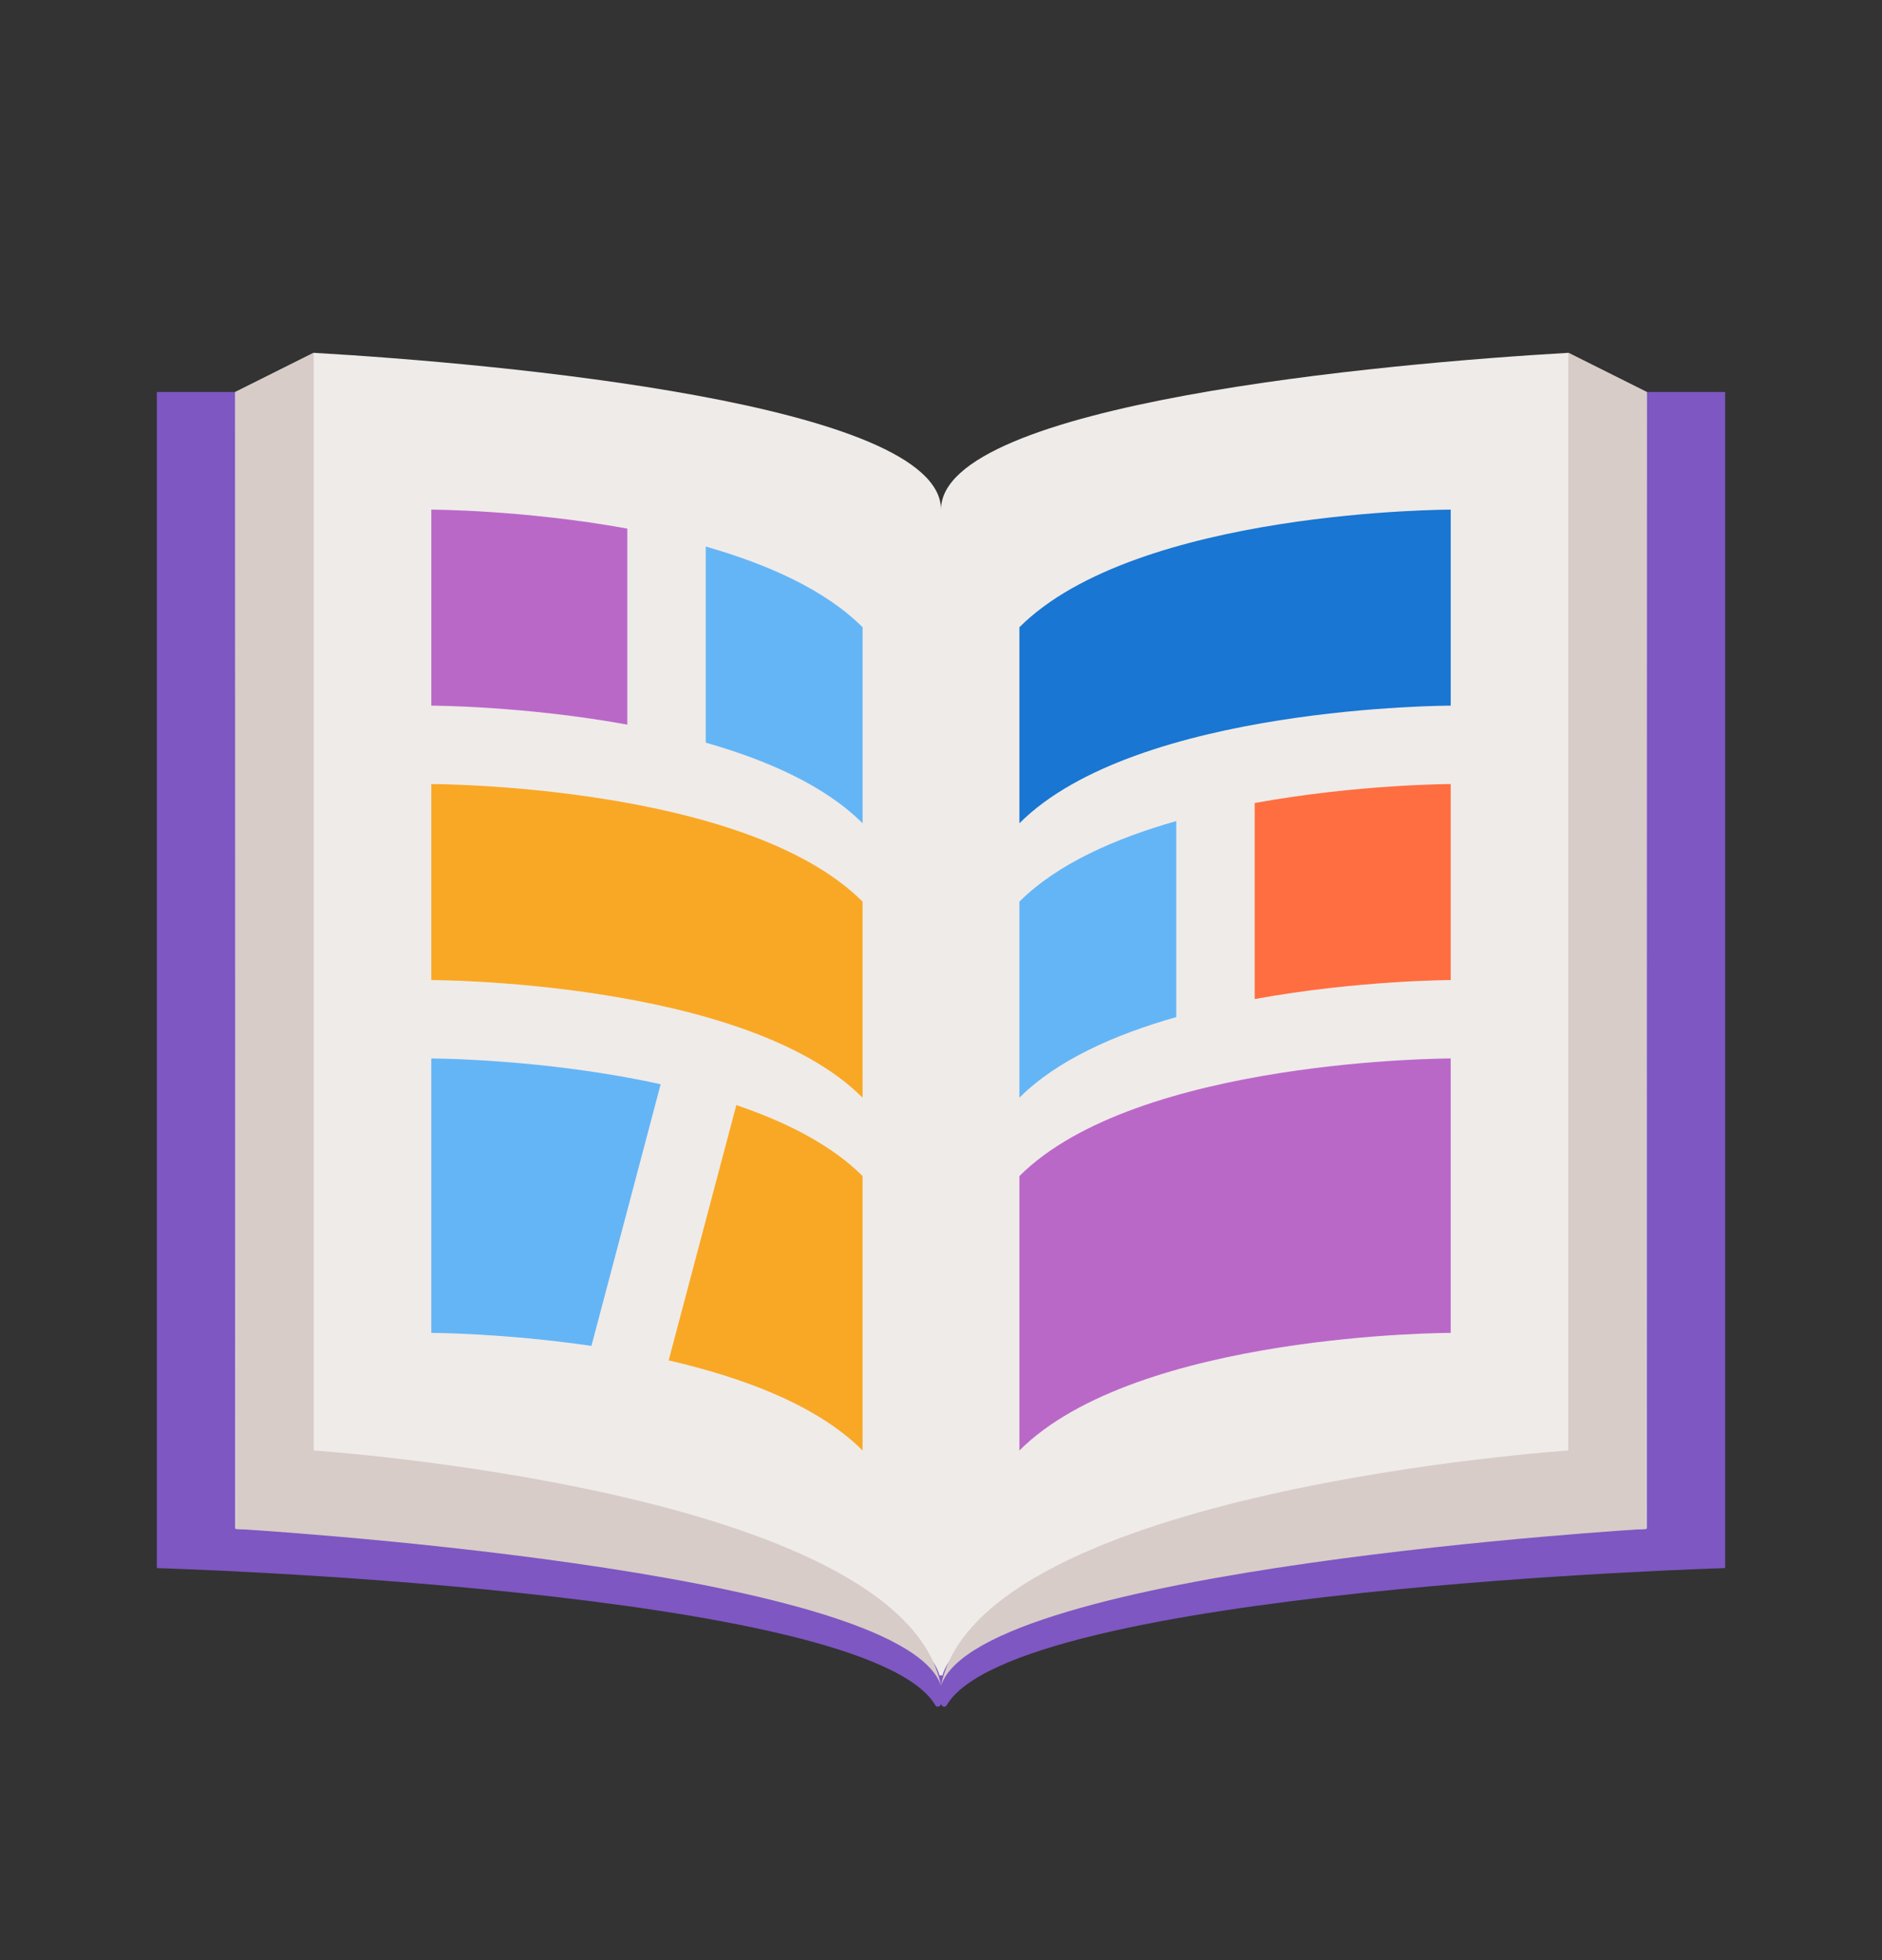
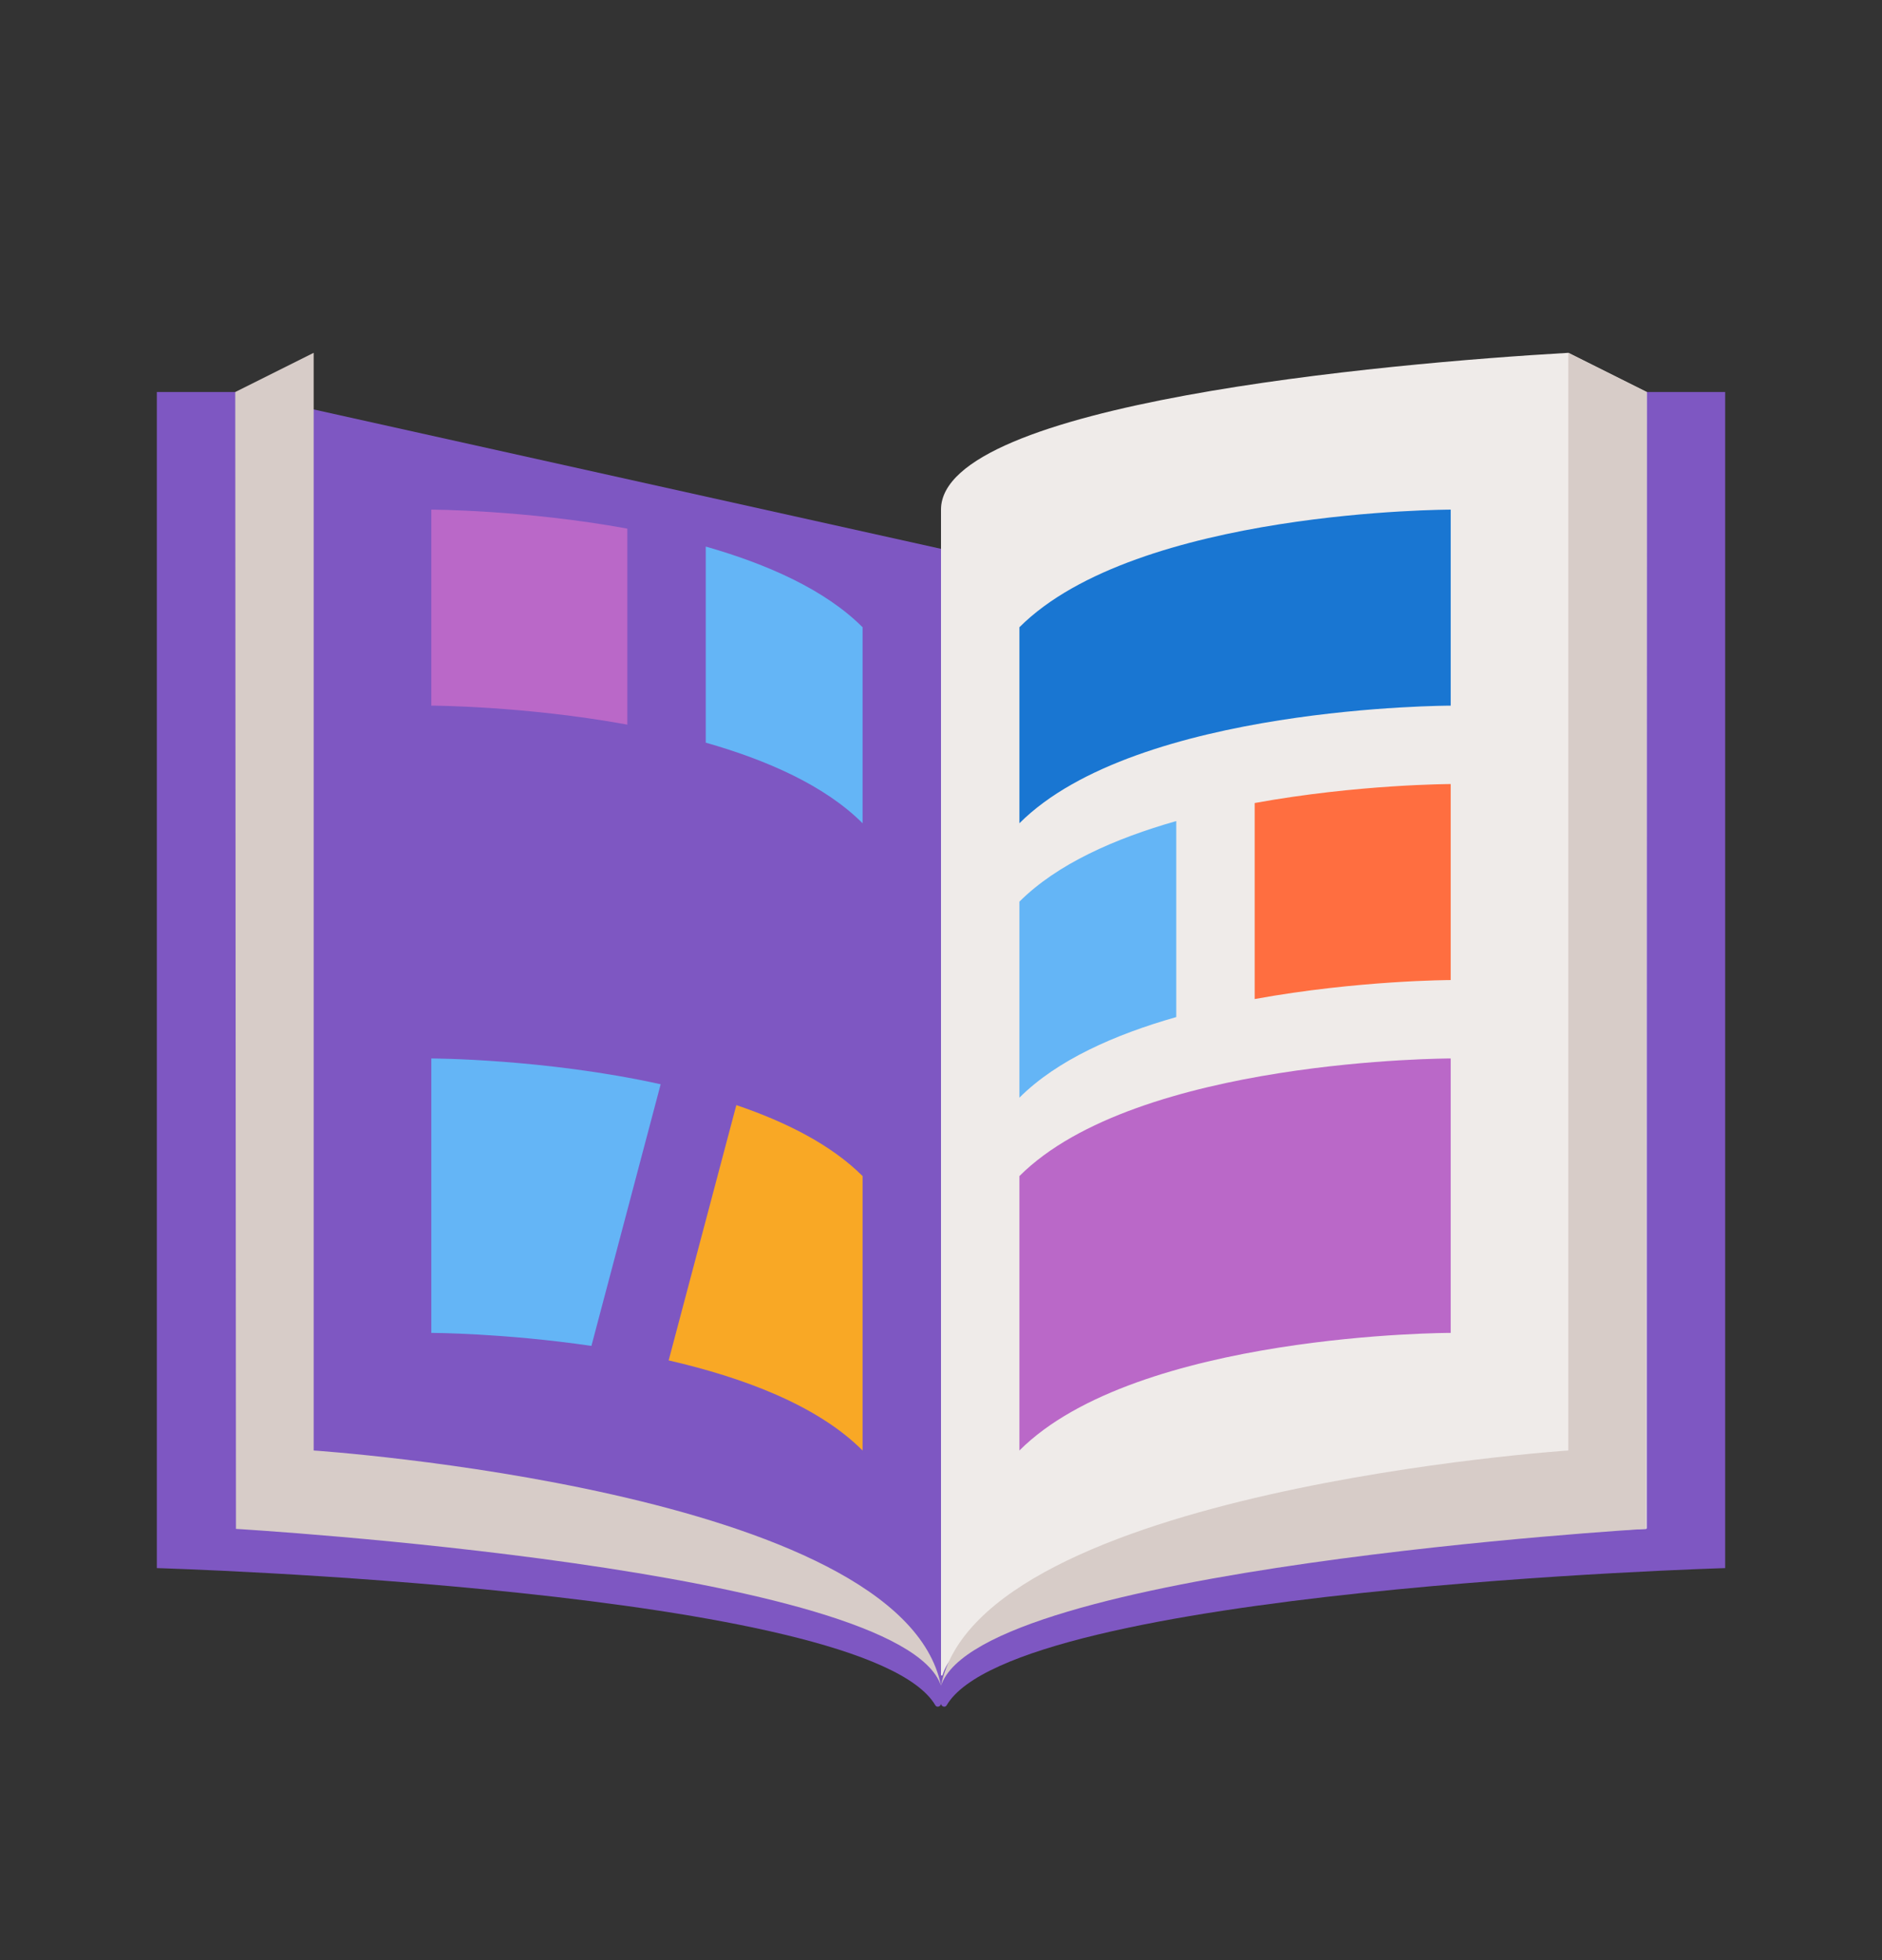
<svg xmlns="http://www.w3.org/2000/svg" width="24" height="25" viewBox="0 0 24 25" fill="none">
  <rect x="0" y="0" width="24" height="25" fill="#333333" stroke="none" />
  <path d="M2 5H3L12 7V21.727C12 21.765 11.948 21.784 11.928 21.75C11.057 20.264 2 20 2 20V5Z" fill="#7E57C2" />
-   <path d="M3 5L4 4.5C6.345 4.635 12 5.147 12 6.5V21.36C12 21.372 11.984 21.375 11.98 21.364C11.528 19.808 3.317 19.511 3.009 19.5C3.002 19.5 3 19.494 3 19.488V5Z" fill="#EFEBE9" />
  <path d="M12 21.5C11.5 19 4 18.5 4 18.5V4.5L3 5L3.009 19.5C3.009 19.5 11.5 20 12 21.5Z" fill="#D7CCC8" />
  <path d="M22 5H21L12 7V21.727C12 21.765 12.052 21.784 12.072 21.75C12.943 20.264 22 20 22 20V5Z" fill="#7E57C2" />
  <path d="M21 5L20 4.5C17.655 4.635 12 5.147 12 6.5V21.36C12 21.372 12.016 21.375 12.02 21.364C12.472 19.808 20.683 19.511 20.991 19.5C20.998 19.5 21 19.494 21 19.488V5Z" fill="#EFEBE9" />
  <path d="M12 21.5C12.5 19 20 18.5 20 18.5V4.5L21 5L20.991 19.5C20.991 19.5 12.5 20 12 21.5Z" fill="#D7CCC8" />
-   <path d="M11 14C9.5 12.5 5.5 12.5 5.5 12.5V10C5.5 10 9.5 10 11 11.5V14Z" fill="#F9A825" />
  <path d="M13 10.5C14.5 9 18.5 9 18.5 9V6.5C18.5 6.5 14.5 6.5 13 8C13 8 13 9.5 13 10.5Z" fill="#1976D2" />
  <path d="M13 18.5C14.5 17 18.5 17 18.5 17V13.5C18.5 13.5 14.5 13.5 13 15C13 15 13 18 13 18.5Z" fill="#BA68C8" />
  <path d="M8 6.742C6.681 6.502 5.5 6.5 5.5 6.5V9C5.5 9 6.681 9.002 8 9.242V6.742Z" fill="#BA68C8" />
  <path d="M9 6.971V9.472C9.78 9.694 10.519 10.019 11 10.5C11 9.5 11 8 11 8C10.519 7.519 9.78 7.194 9 6.971Z" fill="#64B5F6" />
  <path d="M8.425 13.829C6.947 13.502 5.5 13.5 5.5 13.5V17C5.5 17 6.42 17.002 7.542 17.166L8.425 13.829Z" fill="#64B5F6" />
  <path d="M9.39 14.095L8.527 17.351C9.475 17.569 10.423 17.922 11 18.5C11 18 11 15 11 15C10.601 14.601 10.022 14.309 9.39 14.095Z" fill="#F9A825" />
  <path d="M15 10.472C14.22 10.694 13.481 11.019 13 11.5V14C13.481 13.519 14.22 13.194 15 12.972V10.472Z" fill="#64B5F6" />
  <path d="M16 10.242V12.742C17.319 12.502 18.5 12.5 18.5 12.5V10C18.5 10 17.319 10.002 16 10.242Z" fill="#FF6E40" />
</svg>